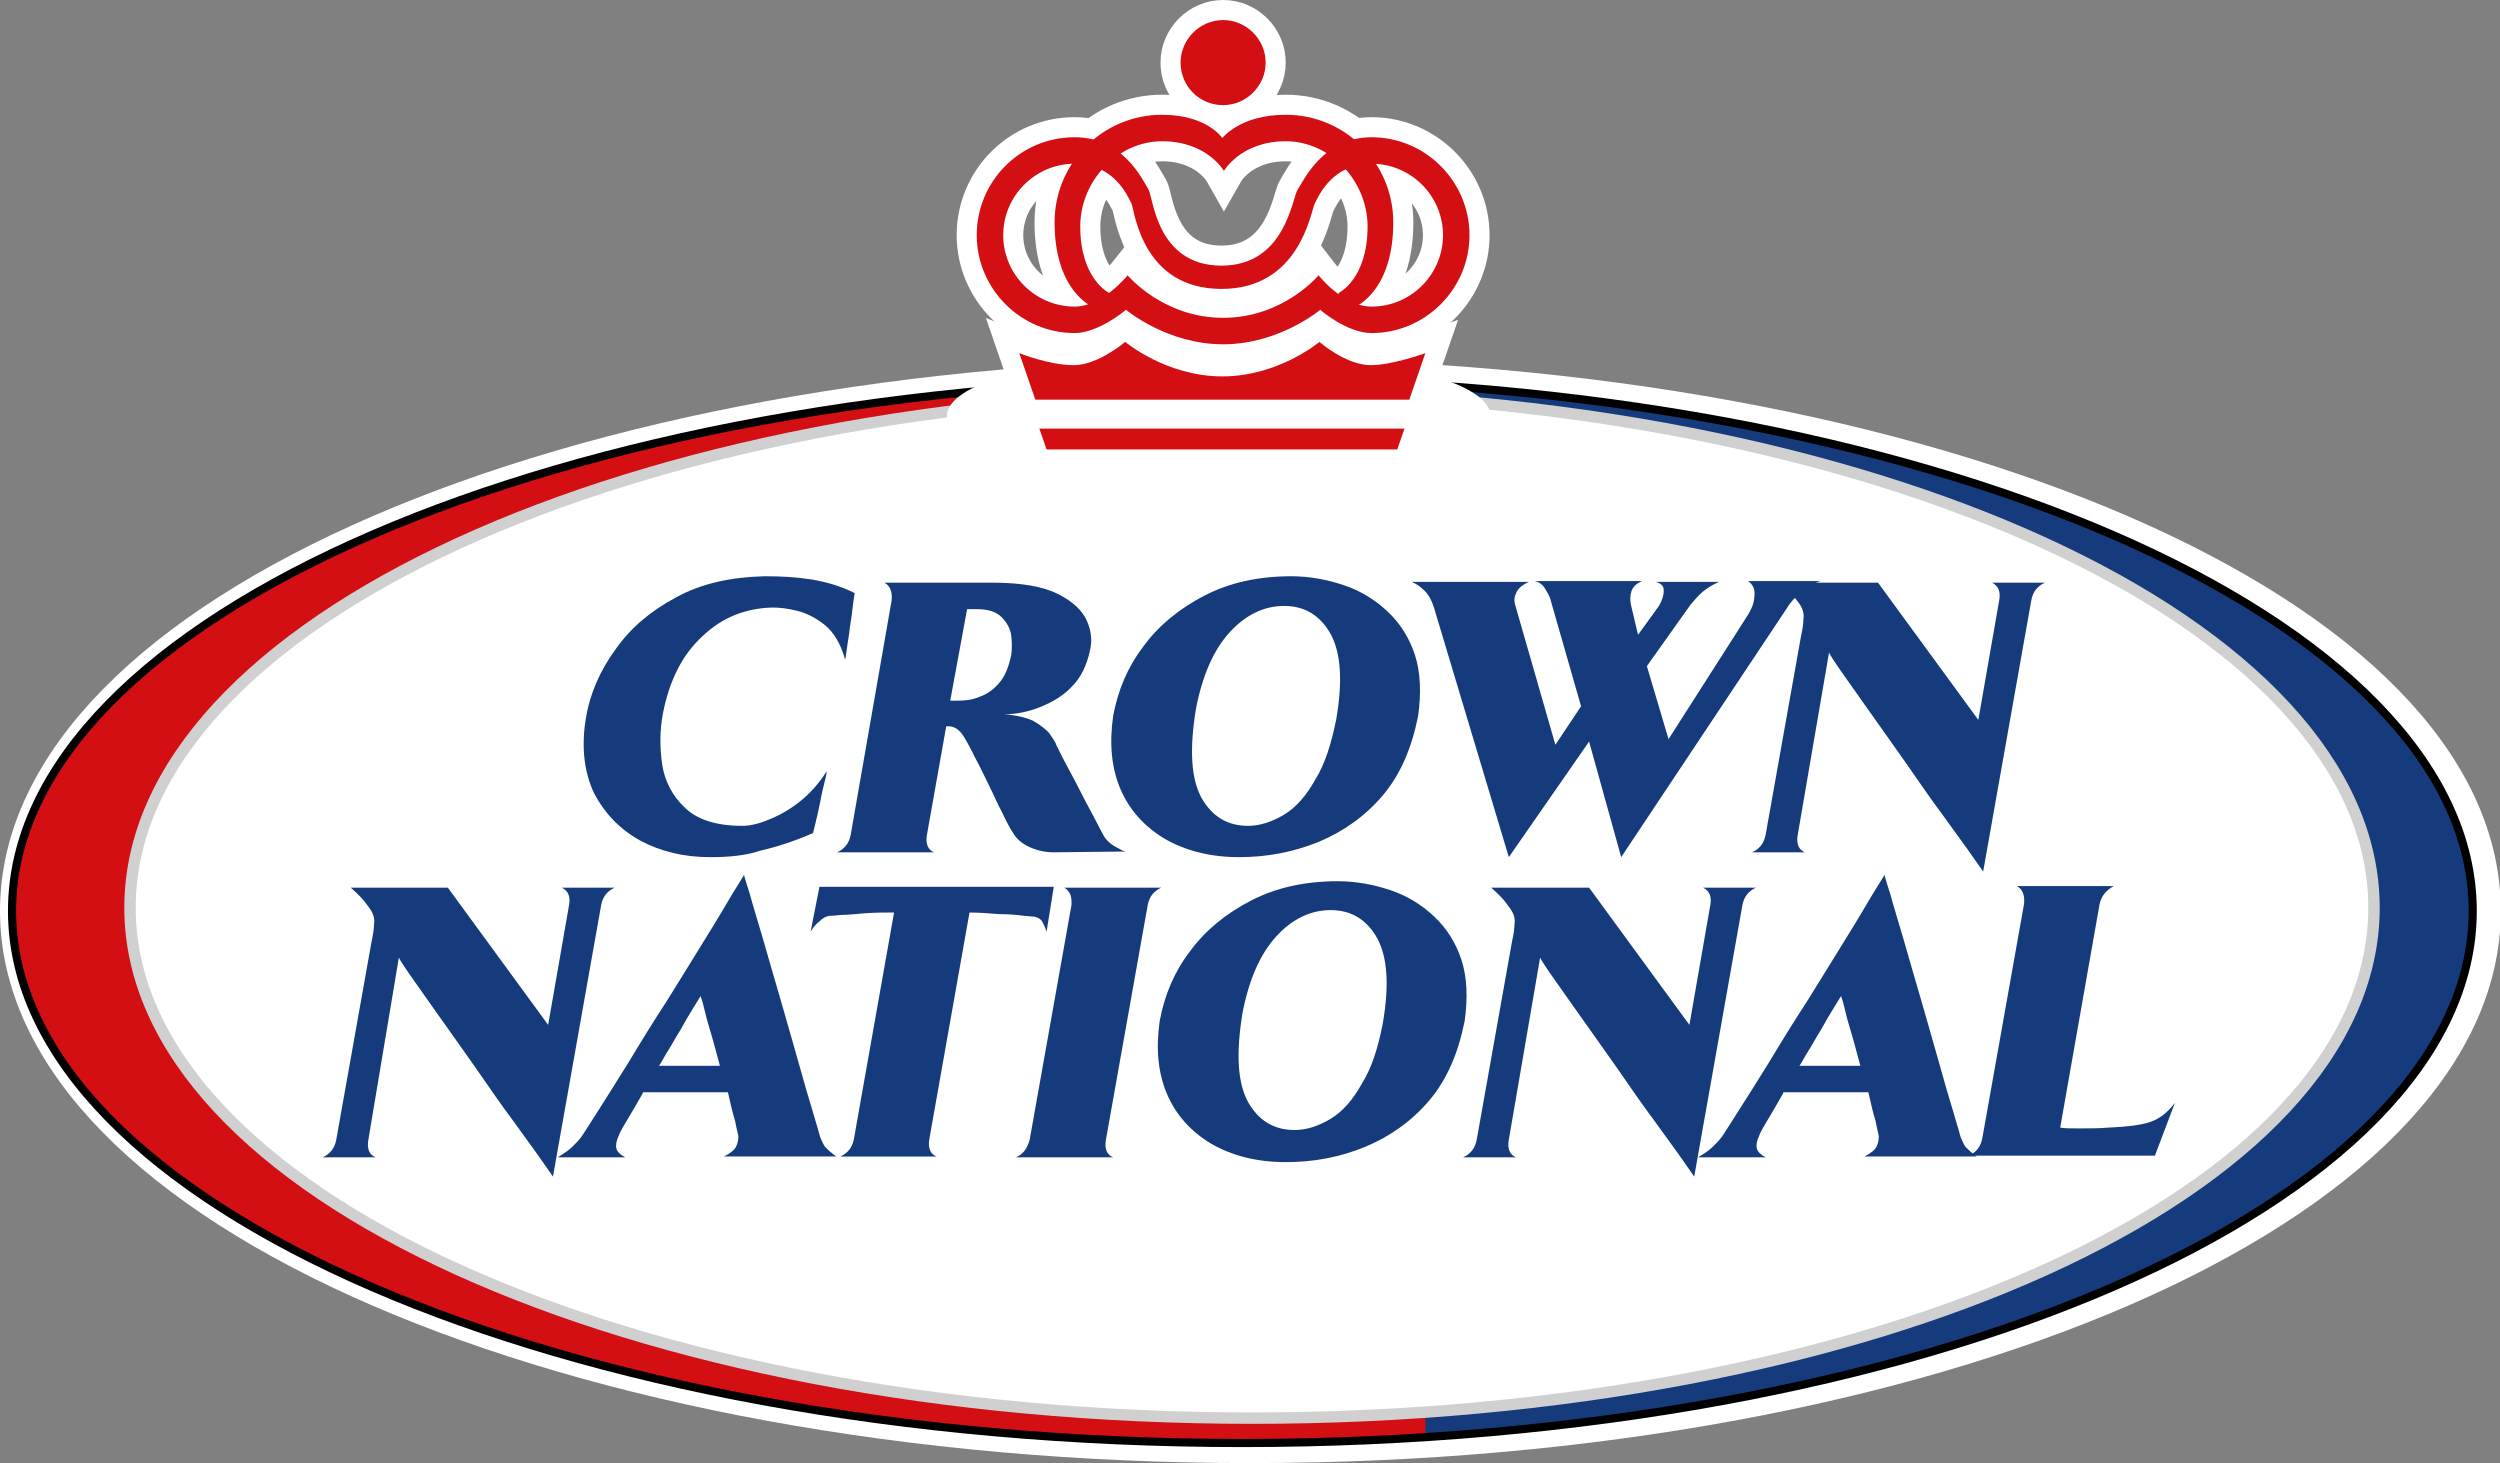
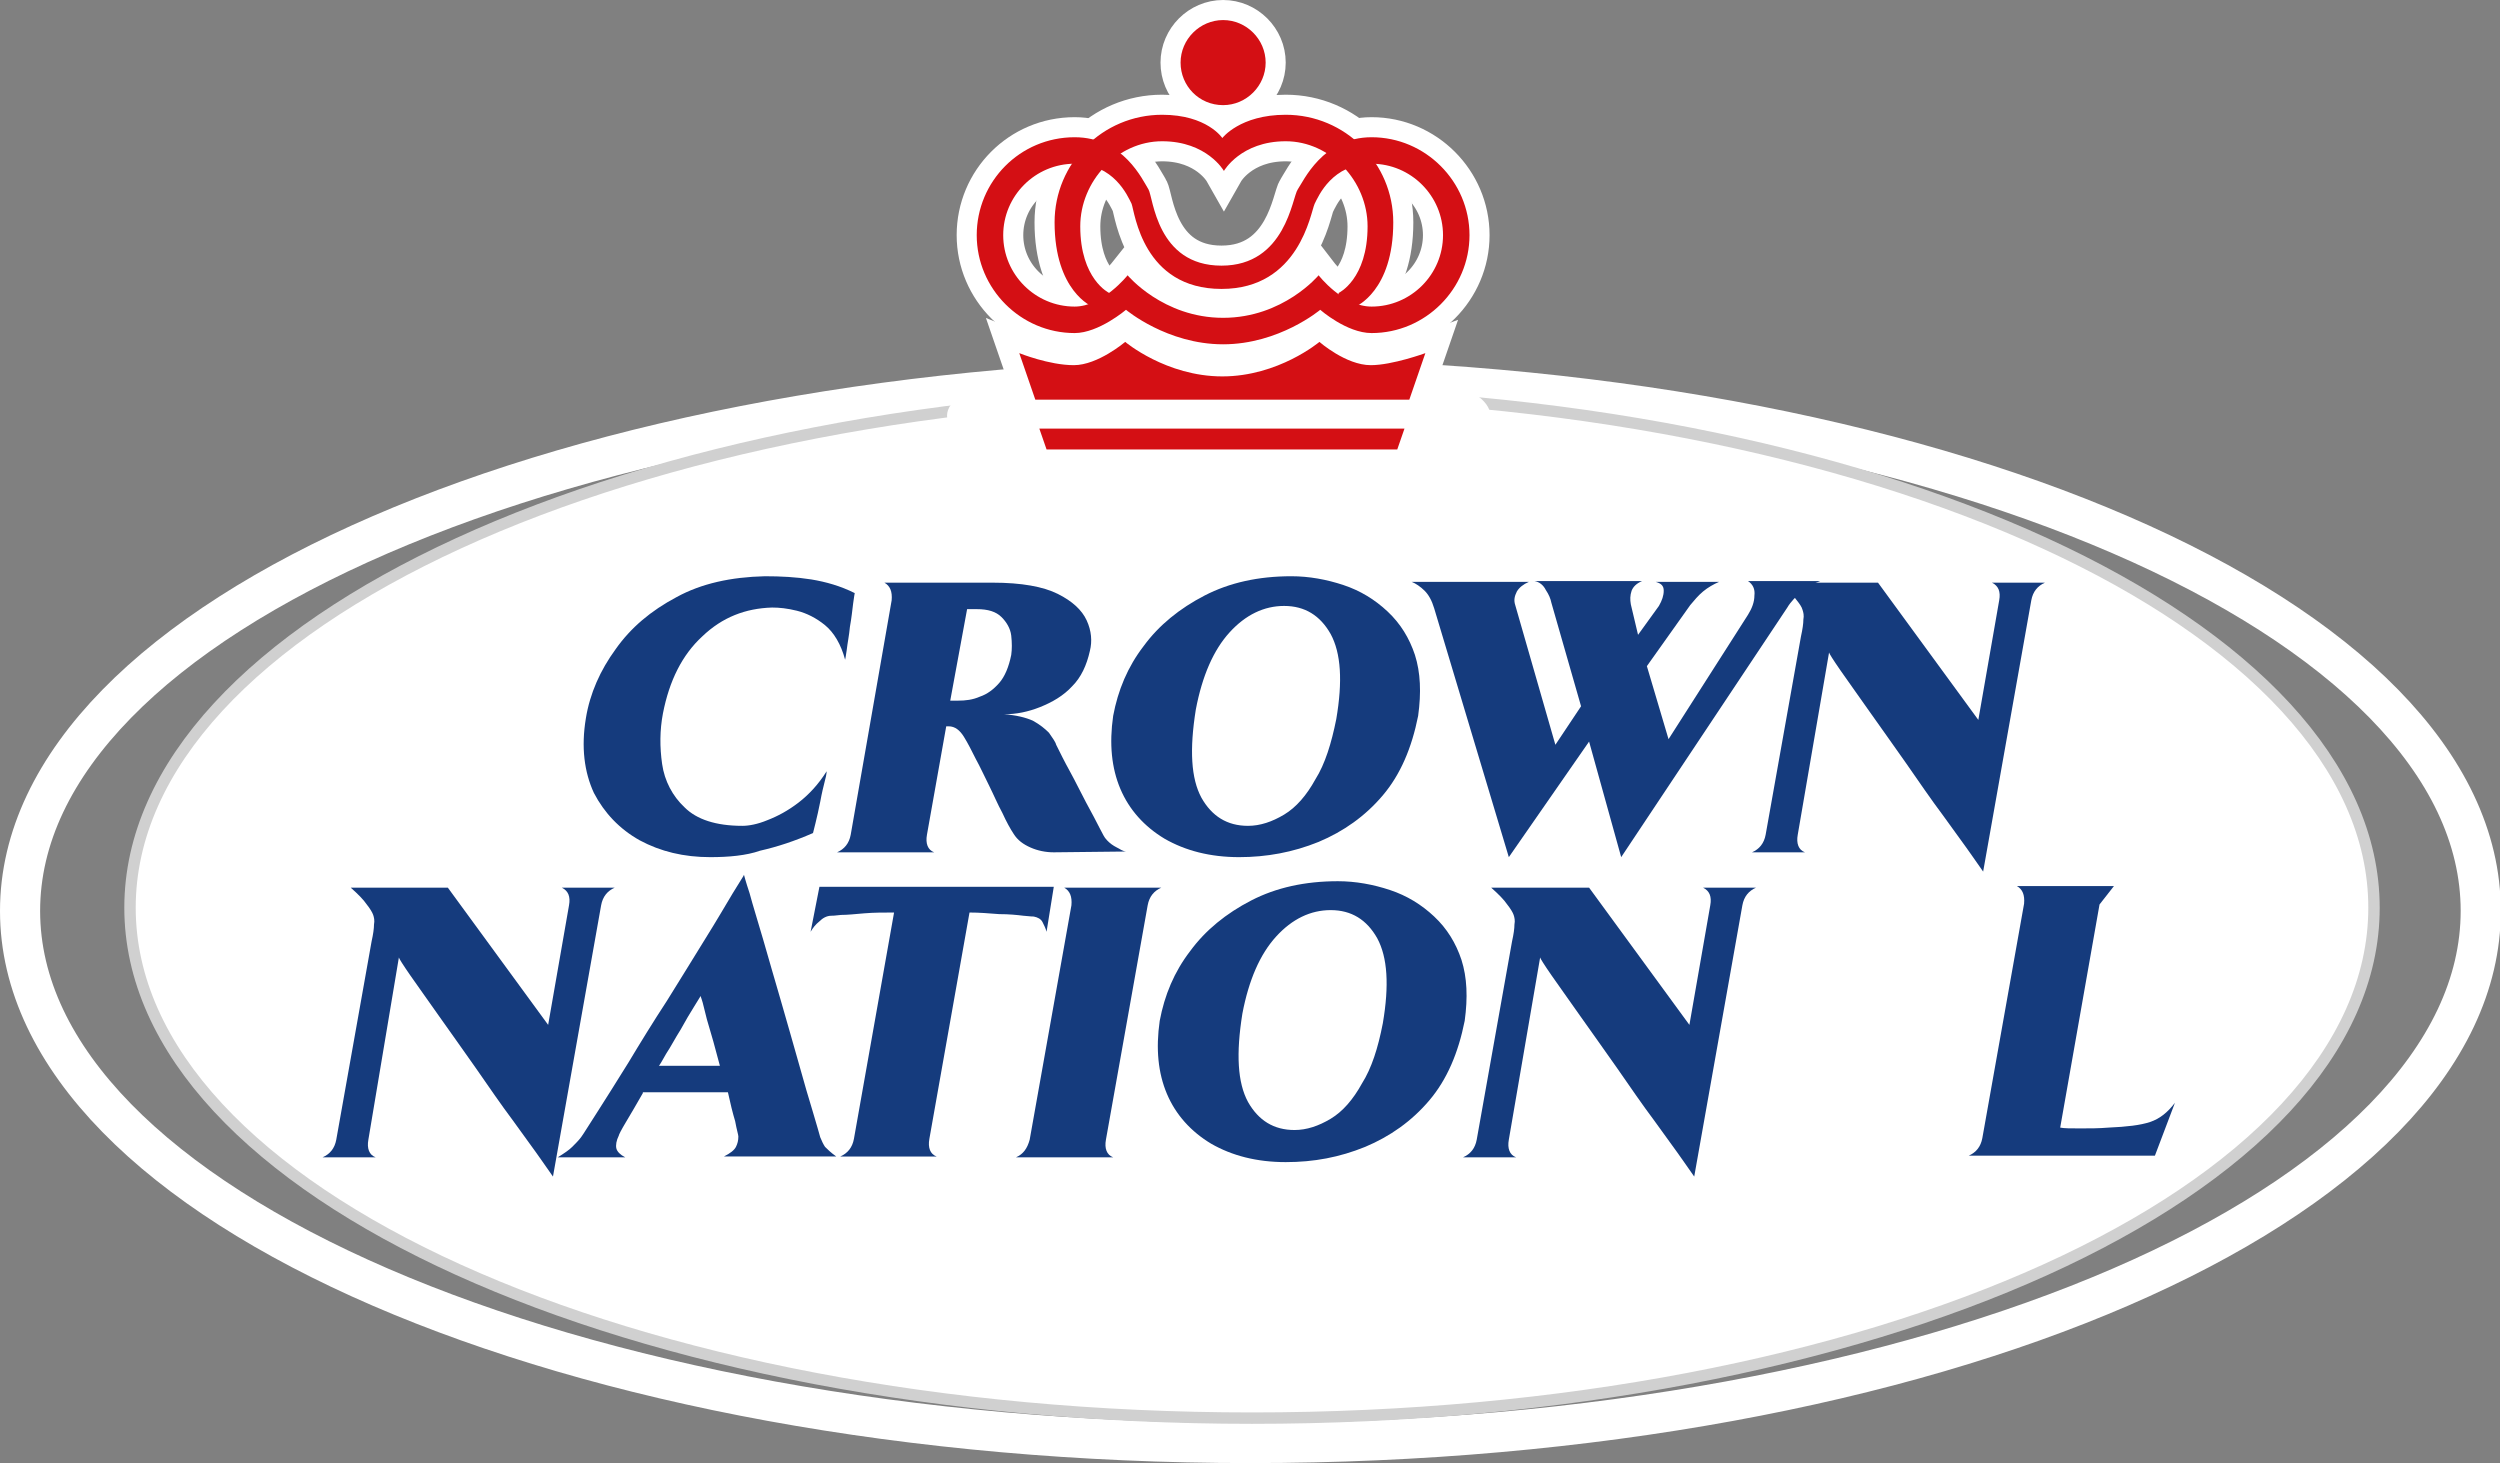
<svg xmlns="http://www.w3.org/2000/svg" xmlns:xlink="http://www.w3.org/1999/xlink" version="1.1" id="Layer_1" x="0px" y="0px" viewBox="0 0 311.5 182.3" style="enable-background:new 0 0 311.5 182.3;" xml:space="preserve">
  <rect x="0" y="0" width="311.5" height="182.3" fill="#808080" stroke="none" />
  <style type="text/css">
	.st0{fill-rule:evenodd;clip-rule:evenodd;fill:#FFFFFF;}
	.st1{fill-rule:evenodd;clip-rule:evenodd;fill:none;stroke:#FFFFFF;stroke-width:5;stroke-miterlimit:3.864;}
	.st2{clip-path:url(#SVGID_2_);}
	.st3{fill:#D40F14;}
	.st4{fill-rule:evenodd;clip-rule:evenodd;fill:none;stroke:#D0D0D0;stroke-width:1.421;stroke-miterlimit:3.864;}
	.st5{fill:#FFFFFF;}
	.st6{fill-rule:evenodd;clip-rule:evenodd;fill:none;stroke:#FFFFFF;stroke-width:2.835;stroke-miterlimit:3.864;}
	.st7{fill:none;stroke:#FFFFFF;stroke-width:2.835;stroke-miterlimit:3.864;}
	.st8{fill-rule:evenodd;clip-rule:evenodd;fill:#153B7D;}
	.st9{fill:#FFFFFF;stroke:#FFFFFF;stroke-width:5;stroke-miterlimit:3.864;}
	.st10{fill-rule:evenodd;clip-rule:evenodd;fill:#FFFFFF;stroke:#FFFFFF;stroke-width:5;stroke-miterlimit:3.864;}
	.st11{fill-rule:evenodd;clip-rule:evenodd;fill:#D40F14;}
</style>
  <g>
-     <path class="st0" d="M2.5,113.5c0-36.6,68.6-66.3,153.3-66.3c84.6,0,153.3,29.7,153.3,66.3c0,36.6-68.6,66.3-153.3,66.3   C71.1,179.8,2.5,150.1,2.5,113.5z" />
    <path class="st1" d="M2.5,113.5c0-36.6,68.6-66.3,153.3-66.3c84.6,0,153.3,29.7,153.3,66.3c0,36.6-68.6,66.3-153.3,66.3   C71.1,179.8,2.5,150.1,2.5,113.5z" />
  </g>
  <g>
    <g>
      <defs>
-         <path id="SVGID_1_" d="M1.5,113.5c0-36.6,68.6-66.3,153.3-66.3c84.6,0,153.3,29.7,153.3,66.3c0,36.6-68.6,66.3-153.3,66.3     C70.1,179.8,1.5,150.1,1.5,113.5z" />
-       </defs>
+         </defs>
      <use xlink:href="#SVGID_1_" style="overflow:visible;fill-rule:evenodd;clip-rule:evenodd;fill:#153B7D;" />
      <clipPath id="SVGID_2_">
        <use xlink:href="#SVGID_1_" style="overflow:visible;" />
      </clipPath>
      <g class="st2">
        <g>
          <polygon class="st3" points="-33.1,38.2 177.6,38.2 177.6,191.5 -33.1,191.5 -33.1,38.2     " />
        </g>
      </g>
      <use xlink:href="#SVGID_1_" style="overflow:visible;fill-rule:evenodd;clip-rule:evenodd;fill:none;stroke:#000000;stroke-width:1.015;stroke-miterlimit:3.864;" />
    </g>
  </g>
  <g>
    <path class="st0" d="M16.2,113.1c0-35.5,62.6-64.2,139.8-64.2c77.2,0,139.8,28.8,139.8,64.2c0,35.5-62.6,63.6-139.8,63.6   C78.7,176.7,16.2,148.6,16.2,113.1z" />
    <path class="st4" d="M16.2,113.1c0-35.5,62.6-64.2,139.8-64.2c77.2,0,139.8,28.8,139.8,64.2c0,35.5-62.6,63.6-139.8,63.6   C78.7,176.7,16.2,148.6,16.2,113.1z" />
  </g>
  <g>
    <path class="st5" d="M118,51.8c0-3.9,11.3-7.1,25.2-7.1h17.3c13.9,0,25.2,3.2,25.2,7.1l0,0c0,3.9-11.3,7.1-25.2,7.1h-17.3   C129.3,58.9,118,55.7,118,51.8L118,51.8L118,51.8z" />
  </g>
  <path class="st6" d="M152.2,36c9.7,0,11.1-9.5,11.6-10.6c0.5-1,2.2-5,7.1-5c4.9,0,8.9,4,8.9,8.9c0,4.9-4,8.9-8.9,8.9  c-3.6,0-6.6-3.9-6.6-3.9s-4.4,5.3-11.9,5.3c-7.5,0-11.9-5.3-11.9-5.3s-3.1,3.9-6.6,3.9c-4.9,0-8.9-4-8.9-8.9c0-4.9,4-8.9,8.9-8.9  c4.9,0,6.6,4,7.1,5C141.4,26.5,142.4,36,152.2,36z" />
  <g>
    <g>
      <path class="st5" d="M147.1,7.8c0-2.9,2.4-5.3,5.3-5.3c2.9,0,5.3,2.4,5.3,5.3c0,2.9-2.4,5.3-5.3,5.3    C149.4,13.1,147.1,10.7,147.1,7.8z" />
    </g>
    <g>
      <path class="st7" d="M147.1,7.8c0-2.9,2.4-5.3,5.3-5.3c2.9,0,5.3,2.4,5.3,5.3c0,2.9-2.4,5.3-5.3,5.3    C149.4,13.1,147.1,10.7,147.1,7.8z" />
    </g>
  </g>
  <g>
    <path class="st0" d="M138.4,38.4l-0.2-1.9c0,0-3.6-1.7-3.6-8.3c0-5.6,4.6-10.6,10.2-10.6c5.6,0,7.7,3.7,7.7,3.7s2.1-3.7,7.7-3.7   c5.6,0,10.2,5,10.2,10.6c0,6.6-3.6,8.3-3.6,8.3l-0.3,2l2.4-0.3c0,0,4.7-1.9,4.7-10.5c0-7.4-6-13.4-13.4-13.4   c-5.7,0-7.9,2.9-7.9,2.9s-1.9-2.9-7.5-2.9c-7.4,0-13.4,6-13.4,13.4c0,8.6,4.7,10.5,4.7,10.5L138.4,38.4z" />
    <path class="st6" d="M138.4,38.4l-0.2-1.9c0,0-3.6-1.7-3.6-8.3c0-5.6,4.6-10.6,10.2-10.6c5.6,0,7.7,3.7,7.7,3.7s2.1-3.7,7.7-3.7   c5.6,0,10.2,5,10.2,10.6c0,6.6-3.6,8.3-3.6,8.3l-0.3,2l2.4-0.3c0,0,4.7-1.9,4.7-10.5c0-7.4-6-13.4-13.4-13.4   c-5.7,0-7.9,2.9-7.9,2.9s-1.9-2.9-7.5-2.9c-7.4,0-13.4,6-13.4,13.4c0,8.6,4.7,10.5,4.7,10.5L138.4,38.4z" />
  </g>
  <path class="st6" d="M152.2,33.1c8,0,8.8-8.5,9.5-9.5c0.7-1,3.1-6.5,9.2-6.5c6.7,0,12.2,5.5,12.2,12.2c0,6.7-5.5,12.2-12.2,12.2  c-3.1,0-6.4-2.9-6.4-2.9s-5.1,4.3-12.1,4.3c-7,0-12.1-4.3-12.1-4.3s-3.4,2.9-6.4,2.9c-6.7,0-12.2-5.5-12.2-12.2  c0-6.7,5.4-12.2,12.2-12.2c6.1,0,8.5,5.4,9.2,6.5C143.7,24.6,144.1,33.1,152.2,33.1z" />
  <g>
    <g>
      <path class="st8" d="M45.9,142c-0.2,1.1,0.1,1.9,0.9,2.2h-6.6c0.9-0.4,1.5-1.1,1.7-2.2l4.4-24.7c0.2-0.9,0.3-1.6,0.3-2.1    c0.1-0.5,0-0.9-0.1-1.2c-0.1-0.3-0.4-0.8-0.8-1.3c-0.4-0.6-1.1-1.3-2-2.1h12.1l12.5,17.1l2.6-14.9c0.2-1.1-0.1-1.8-0.9-2.2h6.6    c-0.9,0.4-1.5,1.1-1.7,2.2l-6,33.8c0,0-0.5-0.7-1.4-2c-0.9-1.3-2.1-2.9-3.6-5c-1.5-2-3-4.2-4.6-6.5c-1.6-2.3-3.2-4.5-4.6-6.5    c-1.5-2.1-2.6-3.7-3.6-5.1c-0.9-1.3-1.4-2.1-1.4-2.2L45.9,142z" />
      <path class="st8" d="M80.1,136.2c-0.8,1.4-1.5,2.6-2.1,3.6c-0.6,1-0.9,1.6-0.9,1.7c-0.3,0.6-0.4,1.2-0.3,1.6    c0.1,0.4,0.5,0.8,1.1,1.1h-8.4c0.8-0.5,1.4-0.9,1.8-1.3c0.4-0.4,0.8-0.8,1.1-1.2c0.3-0.4,0.9-1.4,2-3.1c1.1-1.7,2.4-3.8,3.9-6.2    c1.5-2.5,3.1-5.1,4.8-7.7c1.7-2.7,3.2-5.2,4.7-7.6c1.5-2.4,2.6-4.3,3.5-5.8c0.9-1.5,1.4-2.2,1.4-2.3c0,0,0.2,0.8,0.7,2.3    c0.4,1.5,1,3.4,1.7,5.8c0.7,2.4,1.4,4.9,2.2,7.6c0.8,2.7,1.5,5.3,2.2,7.7c0.7,2.5,1.3,4.6,1.8,6.2c0.5,1.7,0.8,2.7,0.9,3.1    c0.2,0.5,0.4,0.9,0.6,1.2c0.3,0.3,0.7,0.7,1.4,1.2h-14c0.8-0.4,1.3-0.8,1.5-1.2c0.2-0.4,0.3-0.8,0.3-1.3c0-0.2-0.2-0.8-0.4-1.9    c-0.3-1-0.6-2.2-0.9-3.6H80.1z M89.7,132.8c-0.4-1.4-0.7-2.7-1.1-4c-0.4-1.3-0.7-2.4-0.9-3.3c-0.2-0.9-0.4-1.3-0.4-1.4    c0,0-0.3,0.5-0.8,1.3c-0.5,0.8-1.1,1.8-1.7,2.9c-0.7,1.1-1.2,2.1-1.8,3c-0.5,0.9-0.8,1.4-0.9,1.5H89.7z" />
      <path class="st8" d="M120.8,113.7l-5,28.2c-0.2,1.1,0.1,1.9,0.9,2.2h-12c0.9-0.4,1.5-1.1,1.7-2.2l5-28.2c-1.3,0-2.5,0-3.7,0.1    c-1.2,0.1-2.1,0.2-2.9,0.2c-0.8,0.1-1.1,0.1-1.2,0.1c-0.6,0-1.1,0.3-1.5,0.7c-0.5,0.4-0.8,0.8-1.1,1.3l1.1-5.6h29.2l-0.9,5.6    c-0.1-0.4-0.3-0.8-0.5-1.2c-0.2-0.4-0.6-0.6-1.1-0.7c0,0-0.4,0-1.3-0.1c-0.8-0.1-1.8-0.2-3-0.2C123.2,113.8,122,113.7,120.8,113.7    z" />
      <path class="st8" d="M128.3,142l5.2-29.2c0.1-1.1-0.2-1.8-0.9-2.2h12.1c-0.9,0.4-1.5,1.1-1.7,2.2l-5.2,29.2    c-0.2,1.1,0.1,1.9,0.9,2.2h-12.1C127.5,143.8,128,143.1,128.3,142z" />
      <path class="st8" d="M160.2,144.8c-3.6,0-6.7-0.8-9.3-2.3c-2.5-1.5-4.4-3.6-5.5-6.2c-1.1-2.6-1.4-5.6-0.9-9.1    c0.6-3.2,1.8-6.1,3.8-8.7c1.9-2.6,4.5-4.7,7.6-6.3c3.1-1.6,6.7-2.4,10.8-2.4c2.2,0,4.4,0.4,6.5,1.1c2.1,0.7,3.9,1.8,5.5,3.3    c1.6,1.5,2.7,3.3,3.4,5.4c0.7,2.2,0.8,4.7,0.4,7.6c-0.8,4-2.2,7.3-4.4,9.9c-2.2,2.6-4.9,4.5-8,5.8    C166.9,144.2,163.7,144.8,160.2,144.8z M172.3,127.5c0.8-4.7,0.6-8.2-0.7-10.6c-1.3-2.3-3.2-3.5-5.8-3.5c-2.5,0-4.8,1.1-6.8,3.3    c-2,2.2-3.4,5.4-4.2,9.6c-0.8,5-0.6,8.6,0.7,11c1.3,2.3,3.2,3.5,5.8,3.5c1.5,0,3-0.5,4.5-1.4c1.5-0.9,2.8-2.4,3.9-4.4    C170.9,133.1,171.7,130.6,172.3,127.5z" />
      <path class="st8" d="M188,142c-0.2,1.1,0.1,1.9,0.9,2.2h-6.6c0.9-0.4,1.5-1.1,1.7-2.2l4.4-24.7c0.2-0.9,0.3-1.6,0.3-2.1    c0.1-0.5,0-0.9-0.1-1.2c-0.1-0.3-0.4-0.8-0.8-1.3c-0.4-0.6-1.1-1.3-2-2.1H198l12.5,17.1l2.6-14.9c0.2-1.1-0.1-1.8-0.9-2.2h6.6    c-0.9,0.4-1.5,1.1-1.7,2.2l-6,33.8c0,0-0.5-0.7-1.4-2c-0.9-1.3-2.1-2.9-3.6-5c-1.5-2-3-4.2-4.6-6.5c-1.6-2.3-3.2-4.5-4.6-6.5    c-1.5-2.1-2.6-3.7-3.6-5.1c-0.9-1.3-1.4-2.1-1.4-2.2L188,142z" />
-       <path class="st8" d="M222.2,136.2c-0.8,1.4-1.5,2.6-2.1,3.6c-0.6,1-0.9,1.6-0.9,1.7c-0.3,0.6-0.4,1.2-0.3,1.6    c0.1,0.4,0.5,0.8,1.1,1.1h-8.4c0.8-0.5,1.4-0.9,1.8-1.3c0.4-0.4,0.8-0.8,1.1-1.2c0.3-0.4,0.9-1.4,2-3.1c1.1-1.7,2.4-3.8,3.9-6.2    c1.5-2.5,3.1-5.1,4.8-7.7c1.7-2.7,3.2-5.2,4.7-7.6c1.5-2.4,2.6-4.3,3.5-5.8c0.9-1.5,1.4-2.2,1.4-2.3c0,0,0.2,0.8,0.7,2.3    c0.4,1.5,1,3.4,1.7,5.8c0.7,2.4,1.4,4.9,2.2,7.6c0.8,2.7,1.5,5.3,2.2,7.7c0.7,2.5,1.3,4.6,1.8,6.2c0.5,1.7,0.8,2.7,0.9,3.1    c0.2,0.5,0.4,0.9,0.6,1.2c0.3,0.3,0.7,0.7,1.4,1.2h-14c0.8-0.4,1.3-0.8,1.5-1.2c0.2-0.4,0.3-0.8,0.3-1.3c0-0.2-0.2-0.8-0.4-1.9    c-0.3-1-0.6-2.2-0.9-3.6H222.2z M231.8,132.8c-0.4-1.4-0.7-2.7-1.1-4c-0.4-1.3-0.7-2.4-0.9-3.3c-0.2-0.9-0.4-1.3-0.4-1.4    c0,0-0.3,0.5-0.8,1.3c-0.5,0.8-1.1,1.8-1.7,2.9c-0.7,1.1-1.2,2.1-1.8,3c-0.5,0.9-0.8,1.4-0.9,1.5H231.8z" />
-       <path class="st8" d="M261.6,112.7l-4.9,27.8c0.5,0.1,1.3,0.1,2.5,0.1c1.2,0,2.3,0,3.5-0.1c2.3-0.1,4-0.3,5.2-0.7    c1.2-0.4,2.2-1.2,3.1-2.4l-2.5,6.6h-23.2c0.9-0.4,1.5-1.1,1.7-2.2l5.2-29.2c0.1-1.1-0.2-1.8-0.9-2.2h12.1    C262.4,110.9,261.8,111.7,261.6,112.7z" />
+       <path class="st8" d="M261.6,112.7l-4.9,27.8c0.5,0.1,1.3,0.1,2.5,0.1c1.2,0,2.3,0,3.5-0.1c2.3-0.1,4-0.3,5.2-0.7    c1.2-0.4,2.2-1.2,3.1-2.4l-2.5,6.6h-23.2c0.9-0.4,1.5-1.1,1.7-2.2l5.2-29.2c0.1-1.1-0.2-1.8-0.9-2.2h12.1    z" />
    </g>
    <g>
      <path class="st8" d="M88.5,106.8c-3.3,0-6.2-0.7-8.8-2.1c-2.5-1.4-4.4-3.4-5.7-5.9c-1.2-2.6-1.6-5.7-1-9.3c0.5-3.1,1.8-6,3.7-8.6    c1.9-2.7,4.4-4.8,7.6-6.5c3.1-1.7,6.8-2.5,11-2.6c2,0,3.9,0.1,5.8,0.4c1.8,0.3,3.6,0.8,5.4,1.7c0,0-0.1,0.5-0.2,1.3    c-0.1,0.8-0.2,1.8-0.4,2.9c-0.1,1.1-0.3,2-0.4,2.9c-0.1,0.8-0.2,1.2-0.2,1.2c-0.5-1.9-1.4-3.4-2.5-4.3c-1.1-0.9-2.3-1.5-3.5-1.8    c-1.2-0.3-2.2-0.4-3.1-0.4c-3.3,0.1-6.2,1.2-8.7,3.6c-2.5,2.3-4.1,5.5-4.9,9.6c-0.4,2.1-0.4,4.2-0.1,6.3c0.3,2.1,1.3,4,2.8,5.4    c1.5,1.5,3.9,2.3,7.2,2.3c0.8,0,1.9-0.2,3.1-0.7c1.3-0.5,2.6-1.2,3.9-2.2c1.3-1,2.5-2.3,3.5-3.9c0,0,0,0.4-0.2,1.1    c-0.2,0.8-0.4,1.6-0.6,2.7c-0.2,1-0.4,1.9-0.6,2.7c-0.2,0.8-0.3,1.2-0.3,1.2c-2.3,1-4.4,1.7-6.6,2.2    C93,106.6,90.8,106.8,88.5,106.8z" />
      <path class="st8" d="M117.9,90.5l-2.4,13.5c-0.2,1.1,0.1,1.9,0.9,2.2h-12.1c0.9-0.4,1.5-1.1,1.7-2.2l5.1-29.2    c0.1-1.1-0.2-1.8-0.9-2.2h13.5c3.6,0,6.3,0.5,8.1,1.4c1.8,0.9,3,2,3.6,3.3c0.6,1.3,0.7,2.6,0.4,3.8c-0.4,1.8-1.1,3.3-2.2,4.4    c-1.1,1.2-2.5,2-4,2.6c-1.5,0.6-3,0.9-4.5,0.9c1.5,0.1,2.7,0.4,3.6,0.8c0.9,0.5,1.5,1,2,1.5c0.4,0.6,0.8,1.1,0.9,1.5    c0,0,0.3,0.6,0.8,1.6c0.5,1,1.2,2.2,1.9,3.6c0.7,1.4,1.4,2.7,2,3.8c0.6,1.2,1,1.9,1.2,2.3c0.2,0.4,0.6,0.8,1,1.1    c0.4,0.3,0.9,0.5,1.2,0.7c0.4,0.2,0.6,0.2,0.6,0.2l-9,0.1c-1,0-2-0.2-2.9-0.6c-0.9-0.4-1.6-0.9-2.1-1.7c-0.4-0.6-0.9-1.5-1.4-2.6    c-0.6-1.1-1.1-2.3-1.7-3.5c-0.6-1.2-1.1-2.3-1.6-3.2c-0.5-1-1-2-1.5-2.8c-0.5-0.8-1.1-1.3-1.9-1.3H117.9z M118.4,87.3h1    c0.9,0,1.8-0.1,2.7-0.5c0.9-0.3,1.7-0.9,2.4-1.7c0.7-0.8,1.2-2,1.5-3.5c0.1-0.7,0.1-1.5,0-2.4s-0.6-1.7-1.2-2.3    c-0.7-0.7-1.7-1-3.1-1h-1.2L118.4,87.3z" />
      <path class="st8" d="M154.4,106.8c-3.6,0-6.7-0.8-9.3-2.3c-2.5-1.5-4.4-3.6-5.5-6.2c-1.1-2.6-1.4-5.6-0.9-9.1    c0.6-3.2,1.8-6.1,3.8-8.7c1.9-2.6,4.5-4.7,7.6-6.3c3.1-1.6,6.7-2.4,10.8-2.4c2.2,0,4.4,0.4,6.5,1.1c2.1,0.7,3.9,1.8,5.5,3.3    c1.6,1.5,2.7,3.3,3.4,5.4c0.7,2.2,0.8,4.7,0.4,7.6c-0.8,4-2.2,7.3-4.4,9.9c-2.2,2.6-4.9,4.5-8,5.8    C161.1,106.2,157.8,106.8,154.4,106.8z M166.5,89.6c0.8-4.7,0.6-8.2-0.7-10.6c-1.3-2.3-3.2-3.5-5.8-3.5c-2.5,0-4.8,1.1-6.8,3.3    c-2,2.2-3.4,5.4-4.2,9.6c-0.8,5-0.6,8.6,0.7,11c1.3,2.3,3.2,3.5,5.8,3.5c1.5,0,3-0.5,4.5-1.4c1.5-0.9,2.8-2.4,3.9-4.4    C165.1,95.2,165.9,92.6,166.5,89.6z" />
      <path class="st8" d="M204.1,79.1l2.6-3.6c0.4-0.7,0.6-1.3,0.6-1.9c0-0.6-0.3-0.9-1-1.1h7.9c-0.7,0.3-1.4,0.7-2,1.2    c-0.6,0.5-1.1,1.1-1.6,1.7l-5.4,7.6l2.7,9.1l9.9-15.5c0.5-0.8,0.8-1.6,0.8-2.4c0.1-0.8-0.2-1.4-0.8-1.8h9    c-0.8,0.3-1.6,0.7-2.3,1.3c-0.7,0.6-1.4,1.3-1.8,2L202,106.8l-4-14.4L188,106.8l-9.3-31c-0.3-1-0.7-1.7-1.2-2.2    c-0.5-0.5-1.1-0.9-1.6-1.1h14.6c-0.7,0.3-1.2,0.7-1.5,1.2c-0.3,0.6-0.4,1.1-0.2,1.7l5,17.4l3.2-4.8l-3.7-12.9    c-0.1-0.5-0.3-1-0.7-1.6c-0.3-0.6-0.8-1-1.4-1.1h13.4c-0.7,0.3-1.1,0.7-1.3,1.2c-0.2,0.6-0.2,1.1-0.1,1.7L204.1,79.1z" />
      <path class="st8" d="M224,104c-0.2,1.1,0.1,1.9,0.9,2.2h-6.6c0.9-0.4,1.5-1.1,1.7-2.2l4.4-24.7c0.2-0.9,0.3-1.6,0.3-2.1    c0.1-0.5,0-0.9-0.1-1.2c-0.1-0.4-0.4-0.8-0.8-1.3c-0.4-0.6-1.1-1.3-2-2.1H234l12.5,17.1l2.6-14.9c0.2-1.1-0.1-1.8-0.9-2.2h6.6    c-0.9,0.4-1.5,1.1-1.7,2.2l-6,33.8c0,0-0.5-0.7-1.4-2c-0.9-1.3-2.1-2.9-3.6-5c-1.5-2-3-4.2-4.6-6.5c-1.6-2.3-3.2-4.5-4.6-6.5    c-1.5-2.1-2.6-3.7-3.6-5.1c-0.9-1.3-1.4-2.1-1.4-2.2L224,104z" />
    </g>
  </g>
  <g>
-     <path class="st0" d="M129,49.8l46.6,0l3.1-8.9c0,0-5.5,3-8.2,3c-3.1,0-6.2-2.9-6.2-2.9s-5.2,3.8-12.2,3.8c-7,0-11.8-3.8-11.8-3.8   s-3.6,3-6.6,3c-3.1,0-8-3.7-8-3.7L129,49.8z" />
    <path class="st6" d="M129,49.8l46.6,0l3.1-8.9c0,0-5.5,3-8.2,3c-3.1,0-6.2-2.9-6.2-2.9s-5.2,3.8-12.2,3.8c-7,0-11.8-3.8-11.8-3.8   s-3.6,3-6.6,3c-3.1,0-8-3.7-8-3.7L129,49.8z" />
  </g>
  <g>
    <polygon class="st0" points="129.5,53.4 175,53.4 174.1,56 130.4,56  " />
    <polygon class="st6" points="129.5,53.4 175,53.4 174.1,56 130.4,56  " />
  </g>
  <g>
    <g>
      <path class="st9" d="M147.1,7.8c0-2.9,2.4-5.3,5.3-5.3c2.9,0,5.3,2.4,5.3,5.3c0,2.9-2.4,5.3-5.3,5.3    C149.4,13.1,147.1,10.7,147.1,7.8z" />
    </g>
    <path class="st10" d="M138.4,38.4l-0.2-1.9c0,0-3.6-1.7-3.6-8.3c0-5.6,4.6-10.6,10.2-10.6c5.6,0,7.7,3.7,7.7,3.7s2.1-3.7,7.7-3.7   c5.6,0,10.2,5,10.2,10.6c0,6.6-3.6,8.3-3.6,8.3l-0.3,2l2.4-0.3c0,0,4.7-1.9,4.7-10.5c0-7.4-6-13.4-13.4-13.4   c-5.7,0-7.9,2.9-7.9,2.9s-1.9-2.9-7.5-2.9c-7.4,0-13.4,6-13.4,13.4c0,8.6,4.7,10.5,4.7,10.5L138.4,38.4z" />
    <path class="st10" d="M152.2,36c9.7,0,11.1-9.5,11.6-10.6c0.5-1,2.2-5,7.1-5c4.9,0,8.9,4,8.9,8.9c0,4.9-4,8.9-8.9,8.9   c-3.6,0-6.6-3.9-6.6-3.9s-4.4,5.3-11.9,5.3c-7.5,0-11.9-5.3-11.9-5.3s-3.1,3.9-6.6,3.9c-4.9,0-8.9-4-8.9-8.9c0-4.9,4-8.9,8.9-8.9   c4.9,0,6.6,4,7.1,5C141.4,26.5,142.4,36,152.2,36z M152.2,33.1c8,0,8.8-8.5,9.5-9.5c0.7-1,3.1-6.5,9.2-6.5   c6.7,0,12.2,5.5,12.2,12.2c0,6.7-5.5,12.2-12.2,12.2c-3.1,0-6.4-2.9-6.4-2.9s-5.1,4.3-12.1,4.3c-7,0-12.1-4.3-12.1-4.3   s-3.4,2.9-6.4,2.9c-6.7,0-12.2-5.5-12.2-12.2c0-6.7,5.4-12.2,12.2-12.2c6.1,0,8.5,5.4,9.2,6.5C143.7,24.6,144.1,33.1,152.2,33.1z" />
    <polygon class="st10" points="129.5,53.4 175,53.4 174.1,56 130.4,56  " />
    <path class="st10" d="M129,49.8l46.6,0l2-5.8c0,0-4.1,1.5-6.8,1.5c-3.1,0-6.4-2.9-6.4-2.9s-5.1,4.3-12.1,4.3   c-7,0-12.1-4.3-12.1-4.3s-3.4,2.9-6.4,2.9c-3.1,0-6.8-1.5-6.8-1.5L129,49.8z" />
  </g>
  <g>
    <g>
      <path class="st3" d="M147.1,7.8c0-2.9,2.4-5.3,5.3-5.3c2.9,0,5.3,2.4,5.3,5.3c0,2.9-2.4,5.3-5.3,5.3    C149.4,13.1,147.1,10.7,147.1,7.8z" />
    </g>
    <path class="st11" d="M138.4,38.4l-0.2-1.9c0,0-3.6-1.7-3.6-8.3c0-5.6,4.6-10.6,10.2-10.6c5.6,0,7.7,3.7,7.7,3.7s2.1-3.7,7.7-3.7   c5.6,0,10.2,5,10.2,10.6c0,6.6-3.6,8.3-3.6,8.3l-0.3,2l2.4-0.3c0,0,4.7-1.9,4.7-10.5c0-7.4-6-13.4-13.4-13.4   c-5.7,0-7.9,2.9-7.9,2.9s-1.9-2.9-7.5-2.9c-7.4,0-13.4,6-13.4,13.4c0,8.6,4.7,10.5,4.7,10.5L138.4,38.4z" />
    <path class="st11" d="M152.2,36c9.7,0,11.1-9.5,11.6-10.6c0.5-1,2.2-5,7.1-5c4.9,0,8.9,4,8.9,8.9c0,4.9-4,8.9-8.9,8.9   c-3.6,0-6.6-3.9-6.6-3.9s-4.4,5.3-11.9,5.3c-7.5,0-11.9-5.3-11.9-5.3s-3.1,3.9-6.6,3.9c-4.9,0-8.9-4-8.9-8.9c0-4.9,4-8.9,8.9-8.9   c4.9,0,6.6,4,7.1,5C141.4,26.5,142.4,36,152.2,36z M152.2,33.1c8,0,8.8-8.5,9.5-9.5c0.7-1,3.1-6.5,9.2-6.5   c6.7,0,12.2,5.5,12.2,12.2c0,6.7-5.5,12.2-12.2,12.2c-3.1,0-6.4-2.9-6.4-2.9s-5.1,4.3-12.1,4.3c-7,0-12.1-4.3-12.1-4.3   s-3.4,2.9-6.4,2.9c-6.7,0-12.2-5.5-12.2-12.2c0-6.7,5.4-12.2,12.2-12.2c6.1,0,8.5,5.4,9.2,6.5C143.7,24.6,144.1,33.1,152.2,33.1z" />
    <polygon class="st11" points="129.5,53.4 175,53.4 174.1,56 130.4,56  " />
    <path class="st11" d="M129,49.8l46.6,0l2-5.8c0,0-4.1,1.5-6.8,1.5c-3.1,0-6.4-2.9-6.4-2.9s-5.1,4.3-12.1,4.3   c-7,0-12.1-4.3-12.1-4.3s-3.4,2.9-6.4,2.9c-3.1,0-6.8-1.5-6.8-1.5L129,49.8z" />
  </g>
</svg>